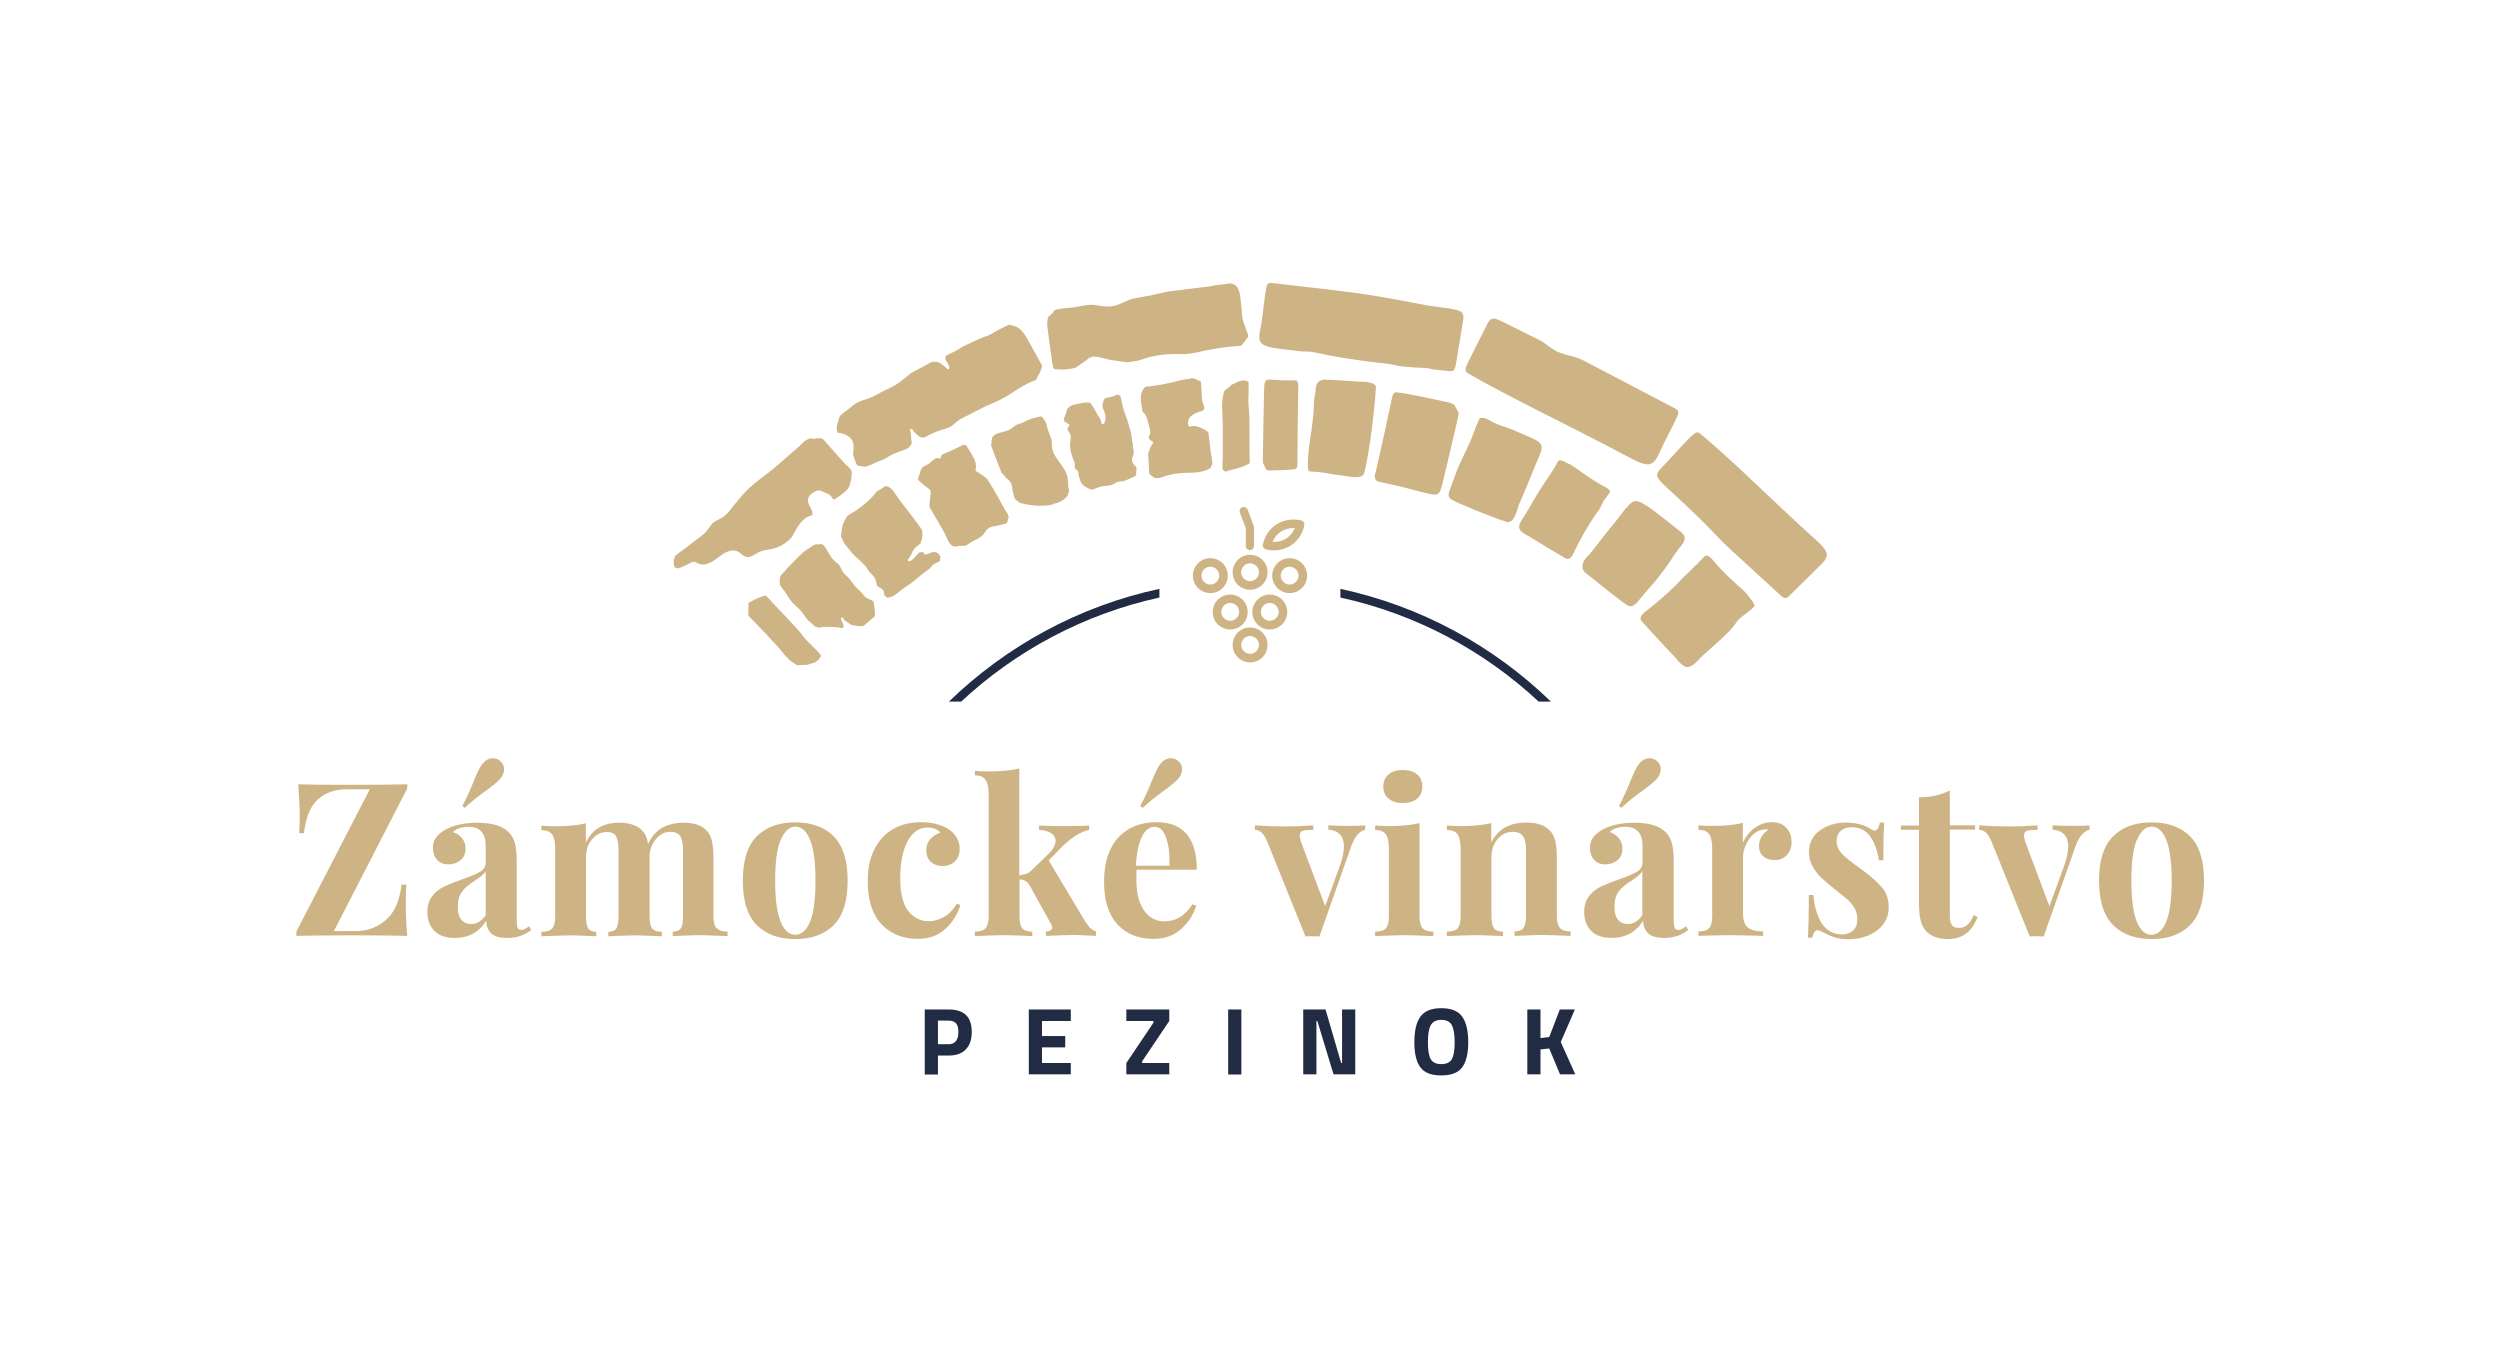
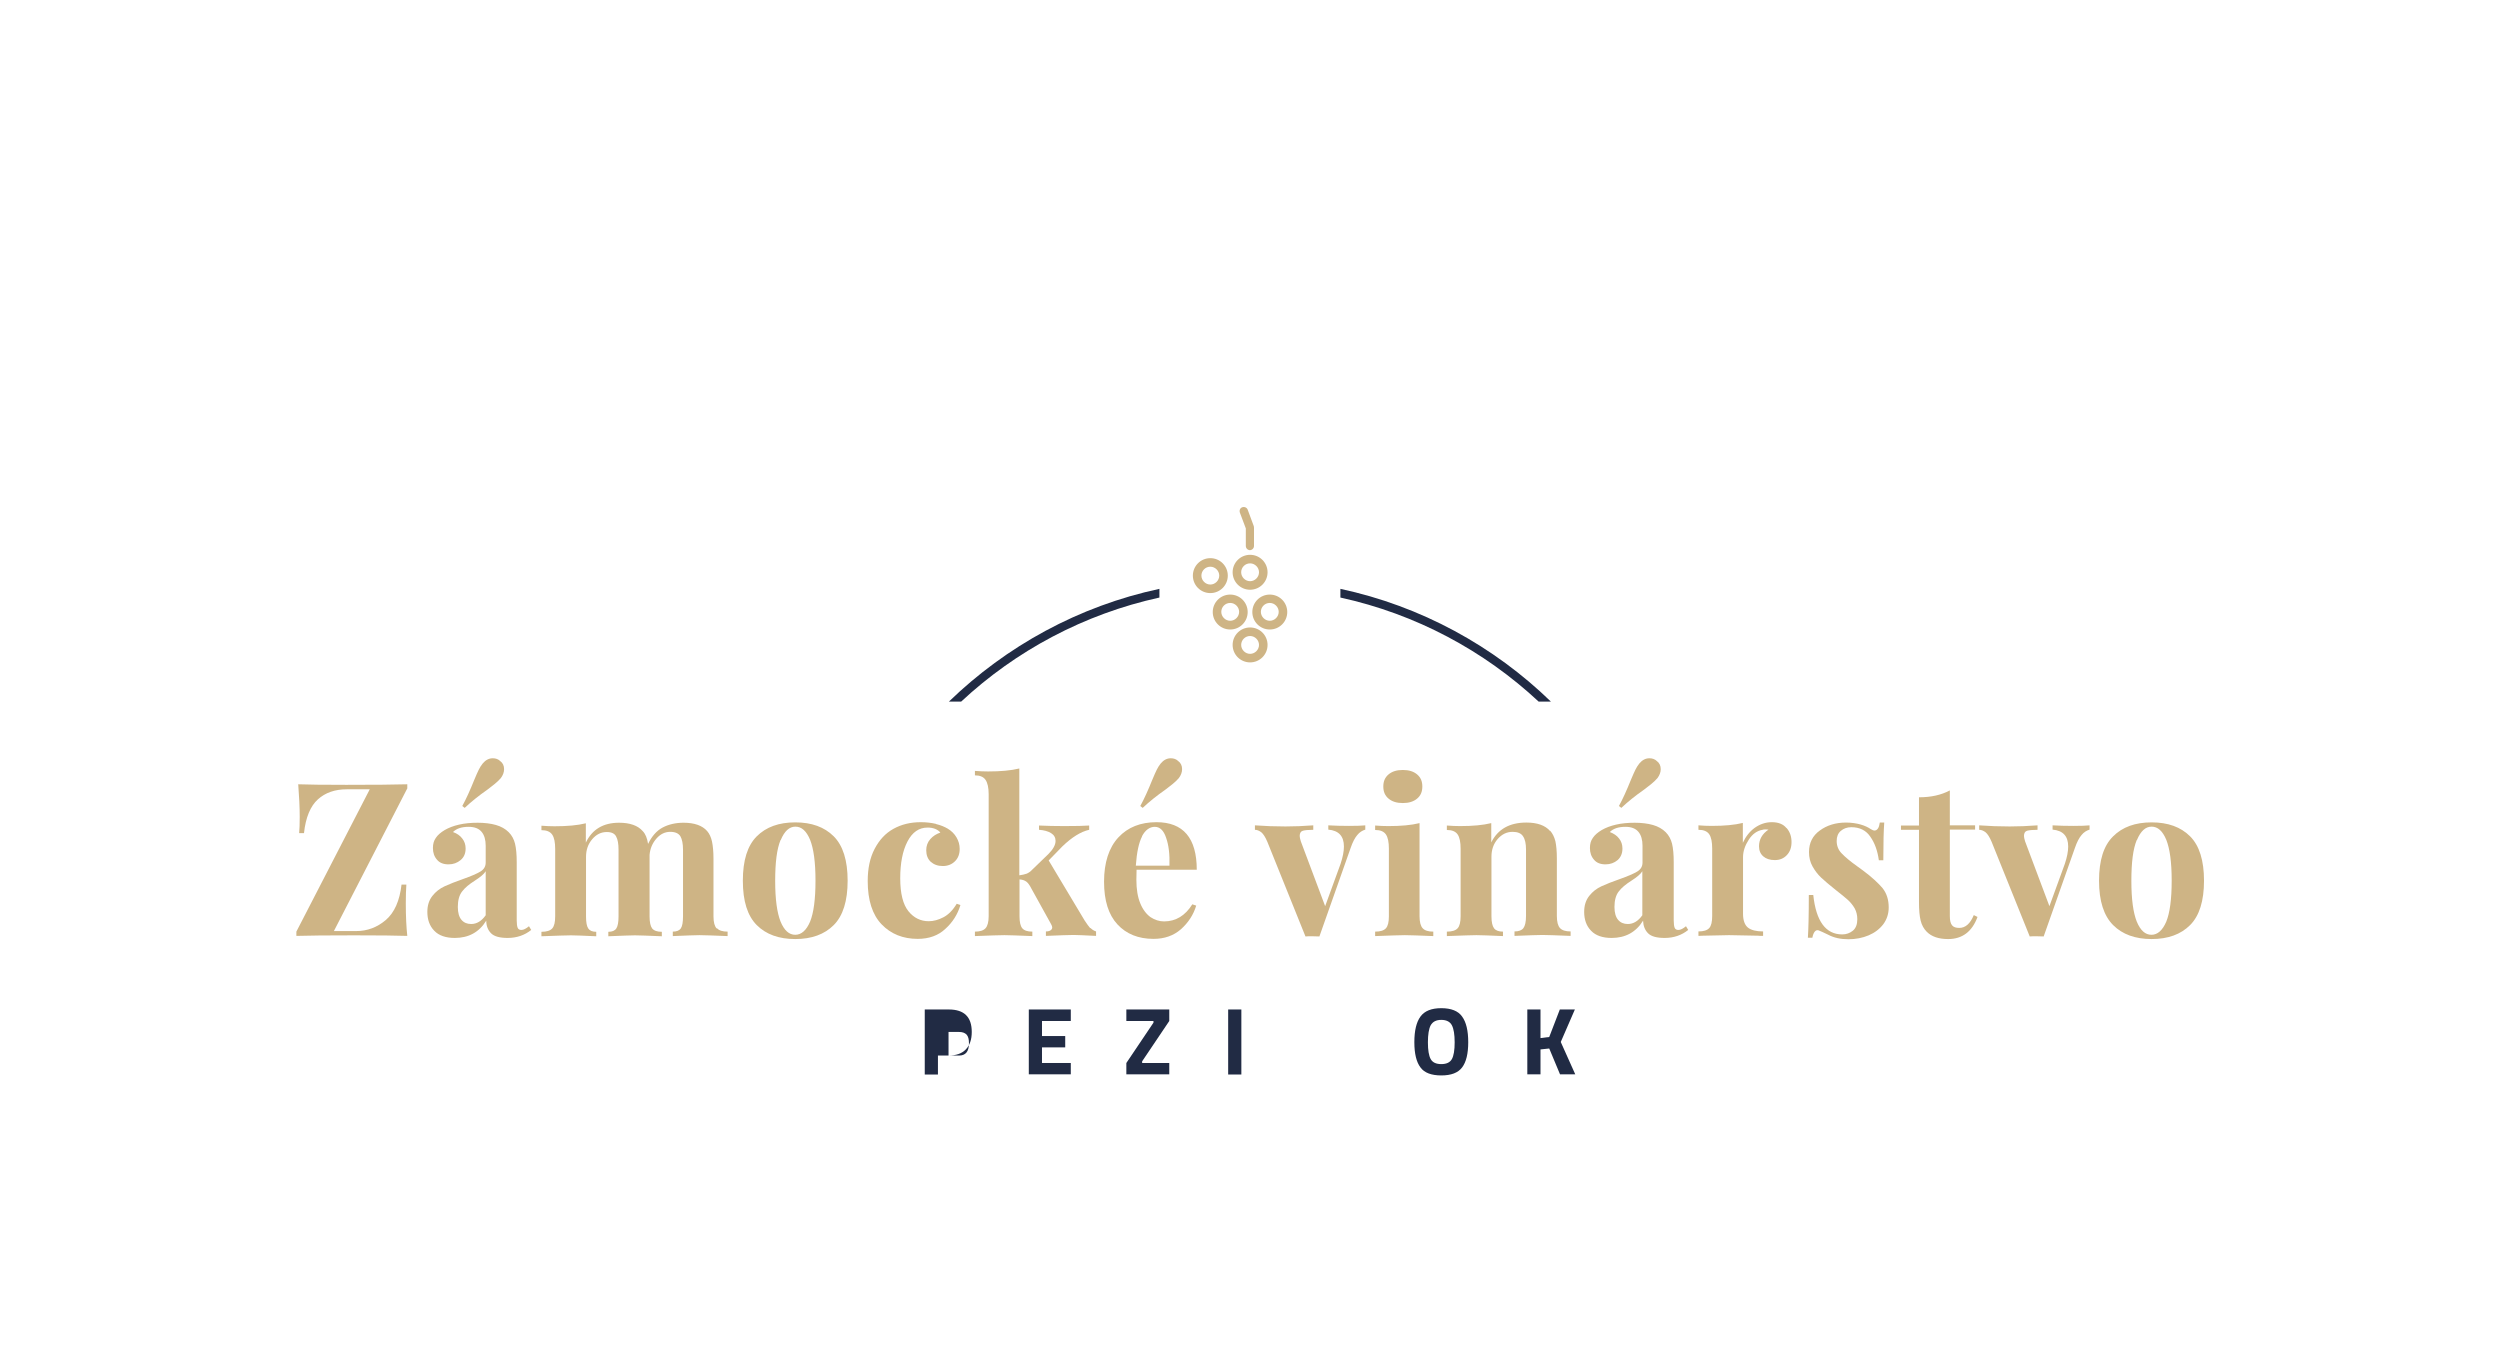
<svg xmlns="http://www.w3.org/2000/svg" id="Layer_1" width="134.55" height="73.01" viewBox="0 0 134.55 73.01">
  <defs>
    <style>
      .cls-1 {
        fill: none;
      }

      .cls-2 {
        fill: #212b44;
      }

      .cls-3 {
        fill: #ceb485;
      }

      .cls-4 {
        clip-path: url(#clippath);
      }
    </style>
    <clipPath id="clippath">
      <rect class="cls-1" x="-.38" y="-1.09" width="135.31" height="75.2" />
    </clipPath>
  </defs>
  <g class="cls-4">
-     <path class="cls-2" d="M51.06,56.81h-.58v1.02h-.71v-3.5h1.29c.83,0,1.24.4,1.24,1.21,0,.41-.11.72-.32.94-.21.22-.52.33-.93.33M50.48,56.2h.57c.35,0,.53-.22.53-.66,0-.22-.04-.37-.13-.47-.09-.09-.22-.14-.4-.14h-.57v1.27Z" />
+     <path class="cls-2" d="M51.06,56.81h-.58v1.02h-.71v-3.5h1.29c.83,0,1.24.4,1.24,1.21,0,.41-.11.72-.32.94-.21.22-.52.33-.93.33h.57c.35,0,.53-.22.53-.66,0-.22-.04-.37-.13-.47-.09-.09-.22-.14-.4-.14h-.57v1.27Z" />
    <polygon class="cls-2" points="55.37 57.82 55.37 54.33 57.63 54.33 57.63 54.95 56.08 54.95 56.08 55.76 57.33 55.76 57.33 56.37 56.08 56.37 56.08 57.21 57.63 57.21 57.63 57.82 55.37 57.82" />
    <polygon class="cls-2" points="60.62 54.95 60.62 54.33 62.93 54.33 62.93 54.95 61.47 57.12 61.47 57.21 62.93 57.21 62.93 57.82 60.62 57.82 60.62 57.21 62.08 55.04 62.08 54.95 60.62 54.95" />
    <rect class="cls-2" x="66.1" y="54.33" width=".71" height="3.5" />
-     <polygon class="cls-2" points="70.14 57.82 70.14 54.33 71.34 54.33 72.18 57.21 72.23 57.21 72.23 54.33 72.94 54.33 72.94 57.82 71.77 57.82 70.9 54.95 70.85 54.95 70.85 57.82 70.14 57.82" />
    <path class="cls-2" d="M78.69,57.45c-.22.29-.59.43-1.12.43s-.91-.14-1.12-.43c-.22-.29-.33-.74-.33-1.36s.11-1.08.33-1.38c.22-.3.59-.45,1.12-.45s.91.15,1.12.45c.22.3.33.76.33,1.38s-.11,1.07-.33,1.36M77,57c.1.18.29.27.57.27s.47-.09.57-.27c.1-.18.15-.48.15-.9s-.05-.73-.15-.92c-.1-.19-.29-.29-.57-.29s-.46.1-.57.29c-.1.19-.15.5-.15.92s.05.72.15.9" />
    <polygon class="cls-2" points="82.91 57.82 82.2 57.82 82.2 54.33 82.91 54.33 82.91 55.87 83.38 55.81 83.95 54.33 84.76 54.33 84 56.08 84.78 57.82 83.96 57.82 83.38 56.43 82.91 56.48 82.91 57.82" />
-     <path class="cls-3" d="M40.28,32.45c.01.22,0,.45-.01.68.11.11.22.22.33.34.33.34.66.68.98,1.03.16.17.32.35.47.53.11.13.19.25.31.35.02.02.07.08.1.12.12.09.29.22.43.3,0,0,.01,0,.02,0,.08,0,.16,0,.24-.01.09,0,.18-.02.28,0,.02,0,.05-.02.08-.03.17-.07.34-.06.47-.2.01-.01.03-.02.04-.02.02-.02.05-.05.06-.08.01-.02.16-.14.07-.24-.13-.15-.13-.15-.33-.35-.17-.17-.36-.34-.52-.54-.25-.33-.54-.64-.83-.95-.3-.32-.59-.63-.89-.94-.08-.09-.22-.25-.36-.39-.35.06-.65.25-.96.41M91.73,29.93c-.07.11-.17.2-.26.29-.08.07-.13.17-.23.22-.18.19-.37.38-.57.56-.16.17-.32.33-.48.5-.35.34-.72.67-1.1.99-.14.11-.28.23-.42.34-.13.1-.54.36-.3.62.17.19.34.37.51.56.1.11.19.21.29.32.13.14.25.27.38.41.19.2.38.4.57.6.15.16.31.39.5.5.38.24.75-.31.95-.49.33-.3.66-.6,1-.9.32-.3.65-.59.89-.97.15-.23.39-.35.58-.51.22-.19.23-.17.37-.33.09-.1-.25-.46-.28-.52-.11-.17-.26-.31-.4-.44-.05-.04-.09-.08-.14-.12-.42-.37-.84-.77-1.21-1.19-.1-.11-.35-.47-.53-.47-.04,0-.07.02-.1.06M43.97,29.27c-.2.06-.36.19-.53.3-.17.11-.32.25-.46.39-.17.18-.34.35-.51.52-.09.09-.17.19-.26.29-.11.13-.24.2-.24.39,0,.11-.03.25.03.36.06.11.17.21.24.32.13.19.24.4.39.57.16.18.36.32.51.51.12.14.2.31.33.44.13.12.27.23.39.36.08.02.16.04.23.07.22-.09.57-.04.77-.04.16,0,.32.02.47.06.03-.04.05-.07.08-.11-.02-.05-.03-.1-.05-.15-.03-.08-.1-.18-.1-.26,0-.09.09-.07.12-.01.09.17.29.22.43.35.12.02.24.04.36.07.1,0,.2,0,.29,0,.16-.14.32-.28.48-.41.04-.03.09-.07.12-.11.06-.09.03-.21.02-.31-.01-.13-.03-.26-.05-.38,0-.03-.01-.06-.02-.09,0-.02-.02-.05-.04-.06-.06-.06-.15-.06-.22-.1-.08-.04-.17-.09-.23-.16-.09-.09-.15-.2-.25-.29-.06-.05-.11-.09-.16-.14-.18-.19-.32-.43-.51-.62-.08-.08-.16-.15-.23-.24-.08-.11-.11-.23-.18-.34-.13-.18-.33-.26-.45-.46-.11-.18-.23-.36-.33-.54-.07-.09-.11-.16-.24-.17h0c-.07,0-.13.02-.19.04M87.51,27.34c-.17.22-.43.57-.61.79-.45.55-.79.97-1.22,1.54-.08.11-.29.33-.3.33-.13.16-.23.33-.21.53,0,.09.05.17.1.25.67.53,2.17,1.76,2.38,1.83.2.07.36-.08.46-.19.14-.16.28-.33.42-.5.13-.17.29-.32.42-.48.29-.34.56-.7.82-1.06.19-.27.36-.57.57-.83.16-.22.47-.49.26-.78-.04-.05-.08-.09-.12-.13-.08-.05-1.35-1.08-1.59-1.24-.41-.28-.64-.43-.84-.43-.18,0-.32.12-.53.38M47.6,26.2c-.14.09-.28.17-.42.26-.31.41-.71.75-1.13,1.03-.18.12-.36.19-.49.33-.07.14-.14.27-.2.41-.06.21-.07.44-.1.66.07.12.13.25.19.37.2.24.38.5.62.72.16.15.33.29.48.45.07.08.12.18.18.27.07.1.16.18.24.26.13.13.17.28.21.46,0,.03.02.07.03.1,0,0,0,0,0,0,.1.11.29.15.35.3.03.07,0,.14.04.2.02.04.06.07.09.11.01.01.02.02.04.03.02,0,.04,0,.06,0,.05,0,.1-.01.15-.03.17-.05.31-.17.44-.27.16-.12.31-.25.48-.35.23-.15.43-.32.64-.5.16-.14.35-.25.51-.39.09-.08.15-.18.24-.25.04-.03.33-.15.33-.18.01-.08.03-.16.04-.24-.04-.06-.07-.1-.13-.17-.23-.13-.32-.06-.54.03-.06.02-.1.03-.14.03-.04.02-.09-.02-.08-.07,0,0,0-.01-.01-.02-.09-.06-.18-.04-.27,0-.14.14-.25.32-.43.43,0,0,0,0-.01,0-.02.01-.04.02-.06.02,0,0,0,0-.01,0-.05.03-.11-.04-.07-.09.04-.06.09-.12.13-.18.09-.17.14-.35.3-.49.07-.06.15-.12.23-.18.1-.24.15-.48.09-.74-.13-.21-.28-.4-.43-.6-.27-.36-.54-.71-.82-1.07-.14-.18-.37-.68-.7-.68-.02,0-.04,0-.07,0M83.9,24.77c-.11.14-.1.15-.22.37-.1.19-.81,1.21-.99,1.53-.2.34-.4.68-.59,1.01-.11.2-.52.62-.25.9.13.13.35.23.51.33.2.12.4.24.61.37.14.08.27.16.41.25.11.06.21.12.32.19.19.11.37.22.56.33.26.15.41-.24.47-.37.07-.14.14-.28.21-.42.2-.38.41-.75.64-1.12.11-.18.23-.36.36-.54.03-.05.07-.09.1-.13.1-.18.2-.35.28-.54.02-.05.06-.09.1-.11,0,0,0,0,0,0,.06-.1.12-.19.2-.28.16-.17-.32-.38-.45-.45-.42-.24-.83-.52-1.22-.8-.04-.03-.08-.06-.13-.09-.14-.1-.28-.2-.44-.26-.04-.02-.29-.17-.42-.17-.03,0-.05,0-.06.02M51,24.34s-.01,0-.02,0c0,0-.01,0-.02.01-.11.07-.33.08-.32.27,0,.04-.04.07-.07.05-.21-.07-.36.09-.49.22-.13.13-.34.16-.46.3-.07.09-.09.2-.12.31-.02.09-.12.23-.08.32,0,.02.03.04.05.06.11.1.22.2.33.29.08.06.26.16.29.26,0,.03,0,.06,0,.09-.01.15-.03.3-.05.45-.01.13-.05.27.02.38.26.44.52.88.77,1.33.12.22.24.7.55.74.08,0,.17-.03.25-.04.05,0,.1,0,.14,0,.08,0,.16,0,.23-.03.12-.06.22-.15.34-.21.21-.12.43-.19.59-.38.08-.09.12-.19.2-.27.13-.13.32-.16.5-.19.16-.03.31-.07.46-.11.08-.02.09-.03.12-.1.03-.07.05-.15.07-.23,0-.02,0-.04,0-.06-.01-.11-.13-.26-.18-.35-.08-.14-.16-.29-.24-.43-.15-.28-.31-.56-.48-.84-.06-.09-.11-.19-.17-.28-.03-.05-.07-.11-.11-.15-.03-.03-.07-.06-.11-.09-.09-.06-.18-.13-.27-.19-.05-.04-.19-.08-.21-.15,0-.02,0-.05,0-.07.07-.3-.06-.53-.21-.79-.1-.17-.19-.33-.3-.49-.04-.01-.09-.03-.13-.04-.31.14-.6.31-.92.43M43.69,23.58c-.16.03-.32.09-.44.21-.25.26-.54.49-.81.73-.35.31-.7.62-1.07.91-.35.28-.73.53-1.05.84-.28.27-.53.56-.77.86-.22.27-.41.57-.72.75-.14.08-.3.14-.43.24-.17.14-.26.36-.42.52-.18.19-.42.33-.62.5-.28.22-.55.43-.84.63-.15.1-.22.17-.25.36-.02.15-.04.46.18.46.06,0,.11-.02.17-.04.14-.06.27-.12.4-.18.1-.05.24-.15.36-.13.05,0,.09.03.14.06.5.27.96-.18,1.34-.45.16-.11.34-.2.53-.22.15-.01.31.02.43.12.12.1.23.21.39.23.24.02.43-.17.64-.27.3-.14.65-.12.95-.24.19-.07.37-.17.53-.3.08-.06.17-.13.24-.21.07-.08.11-.18.16-.27.11-.18.21-.37.35-.54.13-.16.29-.31.49-.38.04-.01.09-.02.13-.03,0,0,.01,0,.02,0,0,0,0-.01,0-.02.06-.29-.23-.49-.24-.77,0-.18.1-.32.24-.41.08-.05.16-.1.25-.13.11-.04.17-.02.27.03.16.09.36.12.49.27.03.03.1.17.15.17,0,0,.01,0,.02,0,.23-.15.47-.29.66-.49.2-.2.24-.49.27-.75.01-.09.02-.19,0-.28-.05-.15-.19-.24-.3-.35-.41-.43-.79-.89-1.19-1.33-.03-.03-.06-.06-.1-.08-.04-.02-.09-.02-.15-.02-.12,0-.27.03-.36.05M91.05,23.44c-.56.57-1.08,1.17-1.64,1.75-.08.09-.17.17-.21.28-.04.11,0,.21.07.31.24.32.58.58.86.85.4.38.81.75,1.21,1.14.64.61,1.21,1.27,1.86,1.86.64.58,1.28,1.17,1.91,1.75.25.23.5.46.75.69.08.07.18.15.3.1.06-.02.1-.07.15-.11.5-.49,1-.99,1.5-1.48.24-.24.62-.54.48-.87-.12-.27-.42-.53-.63-.72-.3-.27-.6-.54-.9-.82-1.57-1.44-3.6-3.46-5.24-4.82-.04-.04-.09-.07-.15-.08,0,0,0,0-.01,0-.11,0-.21.1-.29.18M79.66,22.5c-.07.02-.32.74-.5,1.19-.14.34-.64,1.34-.7,1.51-.05.14-.36.94-.45,1.21-.05.13-.1.33.08.46.19.14,2.24.99,3,1.22.43.13.6-.8.65-.92.29-.63.54-1.27.8-1.9.1-.25.22-.51.32-.76.25-.62.11-.72-.78-1.09-.28-.11-.52-.24-.8-.34-.29-.11-.6-.19-.88-.33-.19-.1-.41-.26-.63-.26-.04,0-.08,0-.12.02M55.18,22.68c-.12.06-.23.1-.35.14-.2.06-.28.16-.44.27-.25.17-.59.15-.85.31-.18.11-.16.24-.18.43,0,.05-.01.1-.02.15.01.04.03.07.04.11.04.12.27.71.53,1.37.09.07.17.16.23.26.11.08.21.16.27.28.03.05.04.1.05.15,0,0,0,0,0,0,0,0,.01.01.01.02,0,0,0,0,0,.01.01.02.02.05,0,.07h0s.02.1.03.15c.01.09.04.17.06.26.02.06.04.12.05.18.03.03.07.06.1.09.07.04.13.09.19.14.55.14,1.18.21,1.72.09.07-.04.15-.07.26-.09,0,0,.02,0,.03,0,.21-.08.4-.21.55-.38.03-.1.05-.2.09-.3,0,0,0-.01-.01-.02-.04-.09-.05-.17-.05-.27-.01-.21-.01-.4-.09-.6-.07-.17-.16-.32-.27-.47-.16-.23-.35-.45-.45-.71-.07-.19-.08-.39-.07-.59-.07-.28-.21-.52-.27-.8-.04-.23-.15-.39-.29-.52-.31.05-.61.13-.89.27M60.09,21.25c-.15.08-.32.12-.49.15-.04.01-.09.02-.14.04-.11.18-.17.38-.08.6.04.09.08.16.1.27.03.15.04.31-.04.44,0,0,0,0,0,0,0,.03-.02.05-.04.05-.02.03-.07.05-.1.01,0,0-.02-.02-.02-.03,0-.01,0-.02,0-.04-.03-.08-.06-.16-.09-.24-.15-.19-.24-.43-.38-.63-.05-.07-.09-.16-.17-.2-.01,0-.03,0-.04-.01,0,0-.01,0-.02,0,0,0-.01,0-.02,0-.01,0-.03,0-.04,0-.02,0-.05,0-.07,0-.11,0-.22.04-.31.05-.01,0-.02,0-.03,0-.12.03-.24.06-.37.08-.02.01-.03.02-.05.03-.02.01-.05.02-.07.03-.07.05-.13.11-.19.17-.03.17-.09.33-.17.49,0,.05.02.11.02.16.08.07.16.11.25.17.03.02.04.06.01.09-.21.19.04.31.08.5.04.17-.04.36-.03.54.01.22.06.46.14.67.06.14.12.25.12.4,0,.07-.02.12.02.19,0,.01.03.03.06.05.01,0,.03.01.04.03,0,0,.02.01.02.02.05.07.06.15.06.23.04.14.07.27.13.4.13.2.36.33.6.4.13-.05.25-.1.38-.15.18-.06.39-.05.58-.09.04-.01.08-.02.12-.04.01,0,.02,0,.04-.01.08-.04.14-.1.23-.13.09-.03.19-.03.29-.04.02,0,.04,0,.05-.01.09-.03.17-.06.25-.09.13-.06.25-.13.39-.18.02-.03.02-.07.04-.11,0,0,0,0,0-.01,0-.1.01-.2.02-.3-.01-.03-.03-.06-.04-.09-.07-.06-.13-.13-.17-.21-.06-.13-.03-.29.05-.44,0,0,0,0,0,0,.03-.19-.05-.37-.04-.56,0,0,0-.01,0-.02-.05-.17-.07-.34-.08-.51-.1-.39-.24-.87-.33-1.08-.11-.24-.19-.69-.25-.95-.03-.04-.07-.07-.11-.09-.04,0-.08,0-.12,0M75.1,21.11c-.12.05-.16.18-.18.29-.28,1.33-.54,2.52-.86,3.93-.02.1-.07.19-.07.3,0,.08.03.16.09.23.08.08.22.08.33.11.28.06.56.13.85.19.56.13,1.1.29,1.66.42.17.04.36.07.48-.01.06-.04.09-.1.11-.15.05-.12.08-.25.12-.38.12-.49.23-.98.35-1.47.14-.57.52-2.21.53-2.32,0-.07-.16-.28-.18-.36-.04-.13-.22-.19-.37-.23-.16-.04-2.39-.54-2.79-.54-.03,0-.04,0-.05,0M66.89,20.47s-.02.02-.04.02c-.19,0-.31.11-.48.18-.03.01-.06.02-.08.03-.11.13-.27.21-.39.34,0,0,0,0-.01.01-.05.16-.08.36-.11.52,0,.05.01.12,0,.16-.02.16,0,.3.01.47,0,.24.01.47.02.71,0,.47,0,.95,0,1.42,0,.17,0,.35-.01.52,0,.09-.01.26,0,.41.05.04.1.09.15.13.44-.16.91-.2,1.31-.46,0-.2-.01-.41-.01-.53,0-.43,0-.86,0-1.3,0-.42,0-.85-.05-1.26-.03-.25,0-.51,0-.75,0-.28,0-.28,0-.48,0-.13-.19-.12-.22-.13-.03-.01-.06-.01-.09-.01h0ZM71.2,20.45c-.3.05-.35.22-.39.44,0,0,0,.02,0,.03,0,.2-.07.42-.08.62-.02.4-.04.78-.09,1.18-.07.64-.21,1.3-.24,1.94,0,.13-.05.63.06.7.03.02.08.02.12.02.39.01.77.07,1.16.15.18.02.37.04.55.07.32.05.67.14.97.04.04-.03.08-.05.12-.08.17-.4.41-2.11.46-2.54.08-.72.17-1.42.21-2.14,0,0,0,0,0,0v-.1c-.09-.16-.35-.2-.56-.23-.04,0-.09,0-.13,0-.26-.01-.52-.03-.78-.05-.44-.03-.89-.06-1.33-.07-.02,0-.04,0-.05,0M68.33,20.43c-.09,0-.19.01-.24.12-.02.05-.03.11-.04.17-.01.13-.02.26-.02.39-.01.49-.02.98-.03,1.46-.01.56-.04,2.2-.03,2.31,0,.07.11.23.13.3.03.11.13.14.21.14.09,0,1.39-.01,1.46-.11.06-.08.06-.2.06-.31,0-1.31.02-2.5.04-3.9,0-.1.02-.2,0-.3,0-.07-.03-.15-.07-.2-.05-.06-.12-.03-.17-.03-.15,0-.29,0-.44,0-.14,0-.29,0-.43-.02-.14,0-.28-.02-.43-.02h0ZM64.09,20.39c-.18,0-.36.03-.53.07-.05.01-.11.03-.16.04-.49.13-.99.23-1.5.29-.05,0-.15.01-.25.02-.36.33-.26.86-.15,1.36.07.06.14.13.19.22,0,0,0,.02,0,.03,0,0,0,.01.01.02.04.09.07.18.08.28.1.28.19.63.06.75,0,.03-.01.05-.02.08,0,.04.02.07.05.1.04.03.08.06.12.09.01,0,.02.01.03.02.03.01.06.06.03.1-.14.16-.19.37-.26.57,0,.09.02.17.02.26.01.18.02.36.03.54,0,.06,0,.17.02.28.1.08.2.16.3.22.06,0,.12,0,.18,0,.05-.01.11-.02.16-.03.4-.16.84-.24,1.27-.25.46-.01.97,0,1.36-.25.04-.08.08-.15.12-.22,0-.24-.07-.51-.09-.66-.04-.34-.08-.68-.12-1.02-.03-.04-.06-.08-.1-.12-.29-.16-.61-.32-.9-.22-.03.01-.06-.01-.07-.04-.16-.47.32-.71.76-.81.03-.04.06-.08.1-.13-.03-.1-.06-.2-.09-.3-.09-.25-.06-.52-.08-.77-.02-.22-.02-.27-.03-.37-.15-.08-.3-.16-.47-.19-.04,0-.07,0-.08,0M54.35,17.46s-.04.01-.06.02c-.17.08-.34.17-.51.25-.2.09-.38.24-.58.32-.34.12-.67.26-.99.42-.15.07-.33.14-.47.23-.23.16-.49.28-.74.4-.02,0-.03.01-.04.02-.07.05-.09.12-.08.19,0,.09.08.16.12.23.05.07.05.13.08.21.01.03.03.07,0,.1-.02.03-.07.04-.09.01-.09-.1-.21-.18-.32-.27-.09-.07-.2-.11-.32-.12-.05,0-.12,0-.17,0-.14.05-.27.14-.4.21-.2.1-.39.2-.59.31-.06.03-.12.06-.18.11-.22.17-.43.35-.66.52-.29.2-.58.31-.89.47-.28.15-.52.3-.82.39-.14.04-.29.09-.42.15-.23.09-.42.28-.61.43-.12.1-.33.22-.41.35-.02.03-.03.06-.04.09-.05.16-.13.38-.13.55,0,.02,0,.03,0,.05,0,.06.03.13.06.19.25.02.46.08.67.28.23.22.19.54.15.84,0,.02,0,.03,0,.05.03.1.06.2.1.3.02.05.1.29.15.3.08.02.17.03.25.04.08.01.16.03.24,0,.15-.04.3-.12.44-.19.2-.1.42-.14.61-.26.11-.07.21-.14.33-.19.21-.1.43-.17.64-.25.08-.03.15-.07.22-.11.08-.06.14-.15.18-.24,0-.01,0-.02,0-.03,0-.04-.01-.09-.02-.13-.02-.14,0-.29-.04-.43-.01-.05-.08-.18.03-.18.02,0,.05.01.07.03.04.04.06.1.1.14.07.07.14.14.22.2.05.04.12.06.19.08.08.02.13.01.2-.03.28-.16.57-.29.88-.38.13-.04.26-.07.38-.13.19-.08.28-.2.43-.32.17-.14.39-.23.59-.33.46-.23.88-.48,1.37-.67.5-.2.94-.5,1.39-.79.18-.11.36-.21.55-.3.08-.04.16-.06.24-.09.05-.02.1-.05.13-.09.03-.03.04-.08.05-.12.03-.08.09-.15.13-.23.04-.08.07-.17.1-.26.01-.03.02-.06.02-.09,0-.08-.06-.14-.09-.2-.04-.08-.09-.16-.13-.24-.19-.34-.38-.68-.57-1.03-.02-.03-.04-.07-.06-.1-.03-.06-.06-.11-.1-.16-.02-.02-.03-.04-.05-.07-.07-.08-.13-.16-.21-.22-.12-.1-.29-.15-.44-.19-.02,0-.04,0-.06,0,0,0-.02,0-.02,0M80.22,17.2c-.09.07-.15.18-.2.29-.35.72-.73,1.42-1.07,2.14-.05.11-.11.25-.05.36.03.06.09.1.15.13,2.15,1.23,5.1,2.65,7.29,3.79.42.22.84.44,1.25.66.29.15.69.38,1.03.42.41.05.59-.4.73-.71.29-.64.64-1.25.93-1.89.03-.06.05-.12.05-.18,0-.13-.13-.21-.24-.26-1.45-.76-3.41-1.78-4.87-2.55-.49-.26-1.1-.28-1.57-.56-.3-.18-.53-.41-.84-.56-.45-.21-2.02-1.03-2.25-1.1-.06-.02-.12-.03-.18-.03-.06,0-.12.02-.17.06M65.27,15.39c-.8.1-1.6.2-2.4.3-.22.05-.44.1-.65.14-.19.06-.39.09-.59.12-.21.04-.43.08-.64.12-.09.03-.18.05-.27.09-.37.17-.72.35-1.14.34-.24,0-.48-.07-.72-.09-.29-.02-.56.03-.84.09-.41.09-.86.06-1.26.19-.06.1-.13.19-.22.27-.01.01-.03.02-.04.03,0,0-.02.02-.03.02-.02.01-.03.02-.05.03-.06.18-.07.38-.05.57.09.66.17,1.31.27,1.97.02.11.04.22.11.29.1,0,.19.01.29.02.09,0,.17-.01.25,0,.16-.02.32-.03.48-.07,0,0,.07-.02.16-.05,0,0,0,0,0,0,.22-.18.49-.32.7-.52.02-.02.05-.02.07,0,.01,0,.02-.01.04-.02.02-.01.04-.03.06-.04.03-.02.06,0,.08.01.23-.01.53.09.68.12.08.02.15.04.23.05.28.04.56.09.85.13.19-.02.38-.05.57-.08.15-.04.3-.09.45-.14.71-.23,1.4-.24,2.15-.22.17-.02.34-.05.5-.07.81-.2,1.64-.33,2.49-.38.12-.15.25-.31.36-.46.01-.05.02-.09.02-.14-.11-.23-.18-.48-.26-.71-.1-.26-.07-.53-.11-.8-.04-.31-.04-.71-.19-.99-.08-.16-.23-.23-.4-.26-.31.04-.62.08-.94.12M68.42,15.22h0c-.08,0-.16.02-.21.09-.04.05-.05.11-.06.18-.13.69-.16,1.38-.29,2.07-.06.33-.21.8.13.99.28.16.71.2,1.02.24.31.04.61.07.92.11.27.04.54,0,.81.06.98.23,1.98.37,2.98.51.49.07,1.01.08,1.48.21.15.04.33.04.48.06.33.03.66.06.99.06.2,0,.4.08.61.1.24.02.49.05.73.08.06,0,.13,0,.19-.02.1-.06.13-.2.15-.32.13-.79.26-1.58.39-2.36.02-.12.04-.24,0-.35-.03-.11-.13-.18-.25-.22-.36-.11-.73-.14-1.1-.19-.35-.04-.69-.1-1.03-.17-.75-.15-1.51-.28-2.26-.41-1.8-.3-3.72-.47-5.54-.7-.03,0-.07,0-.1,0" />
    <path class="cls-2" d="M62.41,31.69c-4.35.93-8.25,3.08-11.34,6.07h.66c2.94-2.74,6.61-4.71,10.67-5.6v-.47Z" />
    <path class="cls-2" d="M72.14,31.69v.47c4.07.89,7.73,2.86,10.67,5.6h.66c-3.08-2.99-6.99-5.14-11.34-6.07" />
    <path class="cls-3" d="M21.91,42.45l-3.94,7.66h1.2c.6,0,1.13-.2,1.6-.6.46-.4.74-1.03.84-1.9h.26c-.02.26-.03.6-.03,1.01,0,.71.03,1.29.08,1.75-.57-.02-1.53-.03-2.87-.03-1.43,0-2.46.01-3.1.03v-.23l3.95-7.66h-1.24c-.63,0-1.15.18-1.55.54-.4.36-.66.97-.75,1.82h-.26c.02-.22.03-.51.03-.88,0-.51-.03-1.1-.08-1.75.51.02,1.37.03,2.59.03,1.51,0,2.61-.01,3.28-.03v.23Z" />
    <path class="cls-3" d="M23.36,50.08c-.24-.25-.36-.59-.36-1,0-.35.09-.63.27-.86.18-.23.4-.4.66-.52.26-.12.59-.25.99-.39.42-.15.73-.28.93-.4.2-.12.29-.28.29-.49v-.9c0-.32-.07-.57-.22-.75-.15-.18-.38-.27-.7-.27-.37,0-.65.09-.84.28.22.08.38.19.5.35.12.15.18.33.18.54,0,.26-.09.47-.27.62-.18.15-.39.23-.65.23-.27,0-.48-.08-.62-.25-.15-.17-.22-.38-.22-.63,0-.22.05-.4.16-.55.1-.15.26-.29.48-.42.21-.12.46-.22.77-.29.3-.07.64-.1,1-.1s.7.04.98.12c.28.08.51.21.69.39.17.17.28.38.34.62.06.25.09.58.09,1v3.13c0,.18.02.32.05.39.03.08.1.12.2.12.12,0,.25-.07.41-.2l.12.2c-.35.28-.77.43-1.27.43-.42,0-.72-.08-.89-.25-.17-.17-.26-.4-.26-.68-.38.62-.95.93-1.69.93-.49,0-.86-.13-1.1-.38M26.14,49.25v-2.36c-.09.15-.29.32-.59.51-.3.19-.53.38-.68.58-.15.19-.23.47-.23.83,0,.32.07.55.2.7.13.15.3.22.52.22.3,0,.56-.16.78-.47M27.13,41.4c0,.16-.06.32-.17.47-.08.1-.19.2-.32.31-.13.1-.26.21-.41.32-.46.32-.87.65-1.22.98l-.13-.1c.21-.38.42-.85.65-1.42.1-.24.18-.42.24-.54.06-.12.13-.23.21-.33.15-.18.33-.28.54-.28.16,0,.3.05.4.15.14.1.21.25.21.44" />
    <path class="cls-3" d="M38.59,49.96c.11.12.3.18.57.18v.24c-.77-.03-1.28-.05-1.52-.05-.22,0-.69.02-1.43.05v-.24c.21,0,.35-.06.43-.17.08-.12.12-.33.12-.66v-3.58c0-.32-.05-.56-.14-.72-.1-.16-.28-.24-.55-.24-.28,0-.53.12-.74.36-.21.24-.34.53-.37.88v3.31c0,.32.05.53.14.65.1.12.27.18.52.18v.24c-.74-.03-1.22-.05-1.45-.05-.22,0-.69.02-1.43.05v-.24c.21,0,.35-.06.43-.18.08-.12.12-.34.12-.65v-3.58c0-.32-.04-.56-.13-.72-.08-.16-.25-.24-.5-.24-.31,0-.57.13-.79.39-.22.26-.33.57-.33.95v3.2c0,.32.04.53.12.65.08.12.22.18.43.18v.24c-.68-.03-1.13-.05-1.36-.05s-.76.02-1.59.05v-.24c.28,0,.47-.06.58-.18.11-.12.16-.34.16-.65v-3.63c0-.35-.05-.61-.16-.77-.11-.16-.3-.24-.58-.24v-.24c.25.02.48.03.71.03.68,0,1.24-.05,1.68-.16v1.04c.34-.71.93-1.07,1.79-1.07.58,0,1.01.15,1.27.45.15.15.24.38.29.69.2-.41.46-.71.78-.88.32-.17.7-.26,1.13-.26.58,0,1.01.15,1.27.45.12.14.21.33.26.56.05.24.08.55.08.93v3.1c0,.32.06.53.17.65" />
    <path class="cls-3" d="M44.87,45.01c.5.5.75,1.3.75,2.39s-.25,1.89-.75,2.39c-.5.5-1.19.75-2.07.75s-1.57-.25-2.07-.75c-.5-.5-.75-1.29-.75-2.39s.25-1.89.75-2.39c.5-.5,1.19-.75,2.07-.75s1.57.25,2.07.75M42.01,45.21c-.2.48-.29,1.21-.29,2.2s.1,1.71.29,2.19c.2.48.46.71.79.71s.6-.24.8-.71c.19-.47.29-1.2.29-2.2s-.1-1.72-.29-2.2c-.2-.48-.46-.71-.79-.71s-.59.24-.79.72" />
    <path class="cls-3" d="M50.38,44.35c.25.06.46.15.63.25.2.12.36.28.47.47.11.19.17.39.17.62,0,.27-.08.49-.25.66-.17.17-.39.26-.66.26s-.48-.08-.65-.23c-.16-.15-.24-.36-.24-.62,0-.23.07-.43.22-.6.15-.17.33-.28.54-.35-.06-.08-.16-.15-.28-.2-.13-.05-.26-.07-.41-.07-.46,0-.82.25-1.08.75-.26.5-.39,1.16-.39,1.98s.15,1.41.44,1.77c.29.36.66.54,1.09.54.26,0,.52-.07.79-.21.27-.14.51-.38.72-.73l.2.07c-.15.5-.42.93-.81,1.28-.38.36-.88.54-1.49.54-.79,0-1.44-.26-1.94-.78-.5-.52-.75-1.3-.75-2.33,0-.68.12-1.25.37-1.73.25-.48.58-.84,1.01-1.08.43-.24.92-.36,1.48-.36.28,0,.55.03.81.09" />
    <path class="cls-3" d="M58.69,49.94c.08.09.18.15.3.19v.24c-.61-.03-1.02-.05-1.21-.05-.25,0-.75.02-1.49.05v-.24c.11,0,.19-.02.25-.06.06-.04.09-.09.09-.16,0-.04-.02-.1-.06-.17l-1.14-2.06c-.08-.13-.16-.22-.24-.26-.08-.05-.19-.08-.32-.09v1.98c0,.32.05.53.15.65.1.12.28.18.54.18v.24c-.77-.03-1.27-.05-1.5-.05-.26,0-.79.02-1.59.05v-.24c.27,0,.46-.06.57-.18.11-.12.17-.34.17-.65v-6.57c0-.35-.06-.61-.17-.77-.11-.16-.3-.24-.57-.24v-.24c.25.02.48.03.71.03.67,0,1.23-.05,1.68-.16v5.75c.15-.02.29-.05.4-.09.11-.05.21-.12.29-.21l.88-.85c.25-.25.38-.49.38-.7,0-.18-.08-.32-.24-.42-.16-.1-.38-.16-.65-.18v-.23c.42.02.87.03,1.35.03.64,0,1.09-.01,1.35-.03v.23c-.45.1-.93.4-1.44.89l-.74.76,1.94,3.24c.12.18.22.32.3.41" />
    <path class="cls-3" d="M64.17,48.67l.21.07c-.15.5-.43.92-.82,1.27-.4.35-.89.52-1.48.52-.81,0-1.46-.26-1.94-.78-.48-.52-.72-1.28-.72-2.3s.26-1.83.77-2.38c.51-.55,1.2-.82,2.05-.82,1.44,0,2.17.85,2.17,2.56h-3.24c0,.12-.01.3-.01.54,0,.51.07.93.21,1.27.14.34.33.58.55.74.23.15.47.23.73.23.63,0,1.14-.31,1.52-.92M61.47,45.01c-.18.34-.29.87-.34,1.58h1.81c.02-.61-.04-1.11-.18-1.5-.13-.4-.34-.59-.61-.59s-.51.17-.69.51M63.62,41.4c0,.16-.06.32-.17.47-.08.1-.19.2-.32.31-.13.1-.26.21-.41.32-.46.32-.87.65-1.22.98l-.13-.1c.21-.38.42-.85.65-1.42.1-.24.18-.42.24-.54.06-.12.13-.23.21-.33.15-.18.33-.28.54-.28.16,0,.3.05.4.15.14.1.21.25.21.44" />
    <path class="cls-3" d="M73.48,44.42v.23c-.16.05-.31.14-.43.29-.13.15-.25.38-.36.7l-1.68,4.76c-.09,0-.21-.01-.38-.01s-.28,0-.37.01l-2.05-5.09c-.11-.26-.22-.43-.33-.52-.11-.08-.22-.13-.34-.13v-.24c.54.04,1.08.06,1.64.06.48,0,.98-.02,1.5-.06v.24c-.26,0-.45.02-.56.05-.11.03-.17.13-.17.28,0,.06.02.16.06.29l1.31,3.49.83-2.28c.12-.36.18-.67.18-.93,0-.56-.28-.86-.84-.91v-.23c.35.02.72.03,1.11.03s.69-.01.89-.03" />
    <path class="cls-3" d="M76.4,49.31c0,.32.06.53.17.65.11.12.3.18.57.18v.24c-.77-.03-1.28-.05-1.53-.05-.24,0-.77.02-1.6.05v-.24c.28,0,.47-.06.58-.18.11-.12.16-.34.16-.65v-3.63c0-.35-.05-.61-.16-.77-.11-.16-.3-.24-.58-.24v-.24c.25.02.48.03.71.03.68,0,1.24-.05,1.68-.16v5.01ZM76.27,41.68c.19.16.28.37.28.65s-.09.49-.28.65c-.19.16-.44.24-.77.24s-.58-.08-.77-.24c-.19-.16-.28-.37-.28-.65s.09-.49.28-.65c.19-.16.44-.24.77-.24s.58.08.77.24" />
    <path class="cls-3" d="M83.43,44.71c.13.15.22.33.28.56.05.23.08.54.08.93v3.1c0,.32.06.53.17.65.11.12.3.18.57.18v.24c-.77-.03-1.28-.05-1.52-.05-.23,0-.73.02-1.5.05v-.24c.23,0,.39-.06.48-.18.09-.12.14-.34.14-.65v-3.58c0-.31-.05-.55-.16-.71-.1-.16-.29-.24-.56-.24-.32,0-.58.13-.81.39-.22.26-.33.57-.33.95v3.2c0,.32.05.53.14.65.09.12.25.18.48.18v.24c-.71-.03-1.18-.05-1.43-.05-.23,0-.76.02-1.59.05v-.24c.28,0,.47-.06.58-.18.11-.12.16-.34.16-.65v-3.63c0-.35-.05-.61-.16-.77-.11-.16-.3-.24-.58-.24v-.24c.25.02.48.03.71.03.68,0,1.24-.05,1.68-.16v1.04c.35-.71.98-1.07,1.89-1.07.58,0,1.01.15,1.27.45" />
    <path class="cls-3" d="M85.62,50.08c-.24-.25-.36-.59-.36-1,0-.35.09-.63.27-.86.18-.23.4-.4.66-.52.26-.12.59-.25.99-.39.42-.15.73-.28.93-.4.2-.12.29-.28.29-.49v-.9c0-.32-.07-.57-.22-.75-.15-.18-.38-.27-.7-.27-.37,0-.65.09-.84.28.21.08.38.19.5.35.12.15.18.33.18.54,0,.26-.09.47-.26.62-.18.15-.39.23-.65.23-.27,0-.48-.08-.62-.25-.15-.17-.22-.38-.22-.63,0-.22.05-.4.16-.55.1-.15.26-.29.48-.42.21-.12.46-.22.77-.29.3-.07.64-.1,1-.1s.7.04.98.12c.28.08.51.21.69.39.17.17.28.38.34.62.06.25.09.58.09,1v3.13c0,.18.02.32.05.39.03.08.1.12.2.12.12,0,.25-.07.41-.2l.12.2c-.35.28-.77.43-1.27.43-.42,0-.72-.08-.89-.25-.17-.17-.26-.4-.27-.68-.38.62-.95.93-1.69.93-.49,0-.86-.13-1.1-.38M88.39,49.25v-2.36c-.09.15-.29.32-.59.51-.3.19-.53.38-.68.58-.15.19-.23.47-.23.83,0,.32.07.55.2.7.13.15.3.22.52.22.3,0,.56-.16.78-.47M89.38,41.4c0,.16-.06.32-.17.47-.08.1-.19.2-.32.31-.13.1-.26.21-.41.32-.46.32-.87.65-1.22.98l-.13-.1c.21-.38.42-.85.65-1.42.1-.24.18-.42.24-.54.06-.12.13-.23.21-.33.15-.18.33-.28.54-.28.16,0,.3.05.4.15.14.1.21.25.21.44" />
    <path class="cls-3" d="M96.16,44.57c.18.21.26.46.26.75s-.08.52-.25.7c-.17.18-.38.27-.65.27s-.47-.07-.62-.2c-.15-.13-.23-.31-.23-.54,0-.37.17-.67.51-.9-.03,0-.08-.01-.14-.01-.08,0-.14,0-.18.02-.29.05-.54.22-.74.53-.2.31-.31.62-.31.94v3.05c0,.35.09.6.26.74.17.14.45.21.82.21v.24c-.11,0-.2,0-.26-.01-.78-.02-1.31-.03-1.57-.03-.21,0-.68.01-1.42.03-.06,0-.14.01-.23.01v-.24c.28,0,.47-.06.58-.18.11-.12.16-.34.16-.65v-3.63c0-.35-.05-.61-.16-.77-.11-.16-.3-.24-.58-.24v-.24c.25.02.48.03.71.03.68,0,1.24-.05,1.68-.16v1.07c.15-.33.36-.6.63-.8.28-.2.59-.31.93-.31s.61.1.78.31" />
    <path class="cls-3" d="M100.12,44.37c.25.07.43.16.56.25.08.05.15.08.21.08.07,0,.13-.04.18-.11.05-.07.08-.18.1-.32h.24c-.03.39-.05,1.07-.05,2.03h-.24c-.07-.51-.22-.93-.46-1.27-.23-.34-.57-.51-1.02-.51-.23,0-.42.07-.57.2-.15.13-.22.31-.22.54,0,.26.09.49.27.67.18.19.45.42.83.69l.33.24c.47.35.81.67,1.04.94.22.28.33.62.33,1.04,0,.34-.1.64-.29.9-.2.26-.46.46-.79.6-.33.14-.7.21-1.09.21-.42,0-.78-.08-1.08-.24-.25-.12-.42-.2-.53-.24-.08-.02-.14,0-.2.07-.06.07-.1.18-.13.33h-.24c.03-.44.05-1.21.05-2.3h.24c.15,1.41.67,2.12,1.56,2.12.22,0,.41-.07.57-.2.16-.13.24-.34.24-.62,0-.22-.05-.41-.14-.58-.1-.17-.22-.32-.36-.45-.15-.13-.36-.31-.66-.54-.35-.28-.61-.5-.79-.67-.18-.17-.33-.37-.46-.6-.13-.23-.19-.49-.19-.77,0-.49.19-.88.58-1.16.38-.28.85-.43,1.41-.43.29,0,.56.04.81.11" />
    <path class="cls-3" d="M104.94,44.42h1.36v.23h-1.36v4.66c0,.23.04.39.12.49.08.1.21.14.39.14.33,0,.59-.23.78-.69l.2.1c-.29.79-.82,1.19-1.58,1.19-.51,0-.89-.13-1.15-.39-.16-.16-.27-.36-.33-.6-.06-.24-.09-.57-.09-1v-3.89h-.97v-.23h.97v-1.52c.64,0,1.19-.12,1.66-.37v1.89Z" />
    <path class="cls-3" d="M112.46,44.42v.23c-.16.05-.31.14-.43.29-.13.15-.25.38-.36.7l-1.68,4.76c-.08,0-.21-.01-.38-.01s-.28,0-.37.01l-2.05-5.09c-.11-.26-.22-.43-.33-.52-.11-.08-.22-.13-.34-.13v-.24c.54.04,1.08.06,1.64.06.48,0,.98-.02,1.5-.06v.24c-.26,0-.45.02-.56.05-.11.03-.17.13-.17.28,0,.06.02.16.06.29l1.31,3.49.83-2.28c.12-.36.18-.67.18-.93,0-.56-.28-.86-.84-.91v-.23c.35.02.72.03,1.11.03s.69-.01.89-.03" />
    <path class="cls-3" d="M117.87,45.01c.5.5.75,1.3.75,2.39s-.25,1.89-.75,2.39c-.5.5-1.19.75-2.07.75s-1.57-.25-2.07-.75c-.5-.5-.76-1.29-.76-2.39s.25-1.89.76-2.39c.5-.5,1.19-.75,2.07-.75s1.57.25,2.07.75M115,45.21c-.2.48-.29,1.21-.29,2.2s.1,1.71.29,2.19c.2.48.46.71.79.71s.6-.24.8-.71c.19-.47.29-1.2.29-2.2s-.1-1.72-.29-2.2c-.2-.48-.46-.71-.79-.71s-.59.24-.79.72" />
    <path class="cls-3" d="M67.28,35.65c-.52,0-.94-.42-.94-.94s.42-.94.94-.94.94.42.94.94-.42.94-.94.94M67.28,34.23c-.27,0-.48.22-.48.48s.22.48.48.48.48-.22.48-.48-.22-.48-.48-.48" />
    <path class="cls-3" d="M67.28,31.74c-.52,0-.94-.42-.94-.94s.42-.94.94-.94.94.42.94.94-.42.94-.94.94M67.28,30.32c-.27,0-.48.22-.48.48s.22.48.48.48.48-.22.48-.48-.22-.48-.48-.48" />
    <path class="cls-3" d="M65.14,31.92c-.52,0-.94-.42-.94-.94s.42-.94.94-.94.94.42.94.94-.42.94-.94.94M65.14,30.5c-.27,0-.48.22-.48.48s.22.48.48.48.48-.22.48-.48-.22-.48-.48-.48" />
-     <path class="cls-3" d="M69.41,31.92c-.52,0-.94-.42-.94-.94s.42-.94.94-.94.94.42.94.94-.42.94-.94.94M69.41,30.5c-.27,0-.48.22-.48.48s.22.48.48.48.48-.22.48-.48-.22-.48-.48-.48" />
    <path class="cls-3" d="M68.34,33.88c-.52,0-.94-.42-.94-.94s.42-.94.94-.94.94.42.94.94-.42.94-.94.94M68.34,32.45c-.27,0-.48.22-.48.48s.22.48.48.48.48-.22.48-.48-.22-.48-.48-.48" />
    <path class="cls-3" d="M66.21,33.88c-.52,0-.94-.42-.94-.94s.42-.94.94-.94.94.42.94.94-.42.94-.94.94M66.21,32.45c-.27,0-.48.22-.48.48s.22.48.48.48.48-.22.48-.48-.22-.48-.48-.48" />
    <path class="cls-3" d="M67.28,29.61c-.13,0-.23-.1-.23-.23v-.94l-.32-.85c-.04-.12.01-.25.13-.29.12-.04.25.02.29.13l.33.89s.01.05.01.08v.98c0,.13-.1.23-.23.23" />
-     <path class="cls-3" d="M68.56,29.62c-.14,0-.28-.02-.42-.05-.12-.03-.2-.15-.17-.27.1-.47.37-.86.75-1.09.38-.23.84-.31,1.31-.2.06.01.11.05.14.1.03.05.04.11.03.17-.18.82-.84,1.34-1.64,1.34M68.49,29.16c.55.04.99-.25,1.2-.74-.26-.01-.52.05-.73.18-.21.13-.37.33-.47.56" />
  </g>
  <rect class="cls-1" x="-.38" y="-1.09" width="135.31" height="75.2" />
</svg>